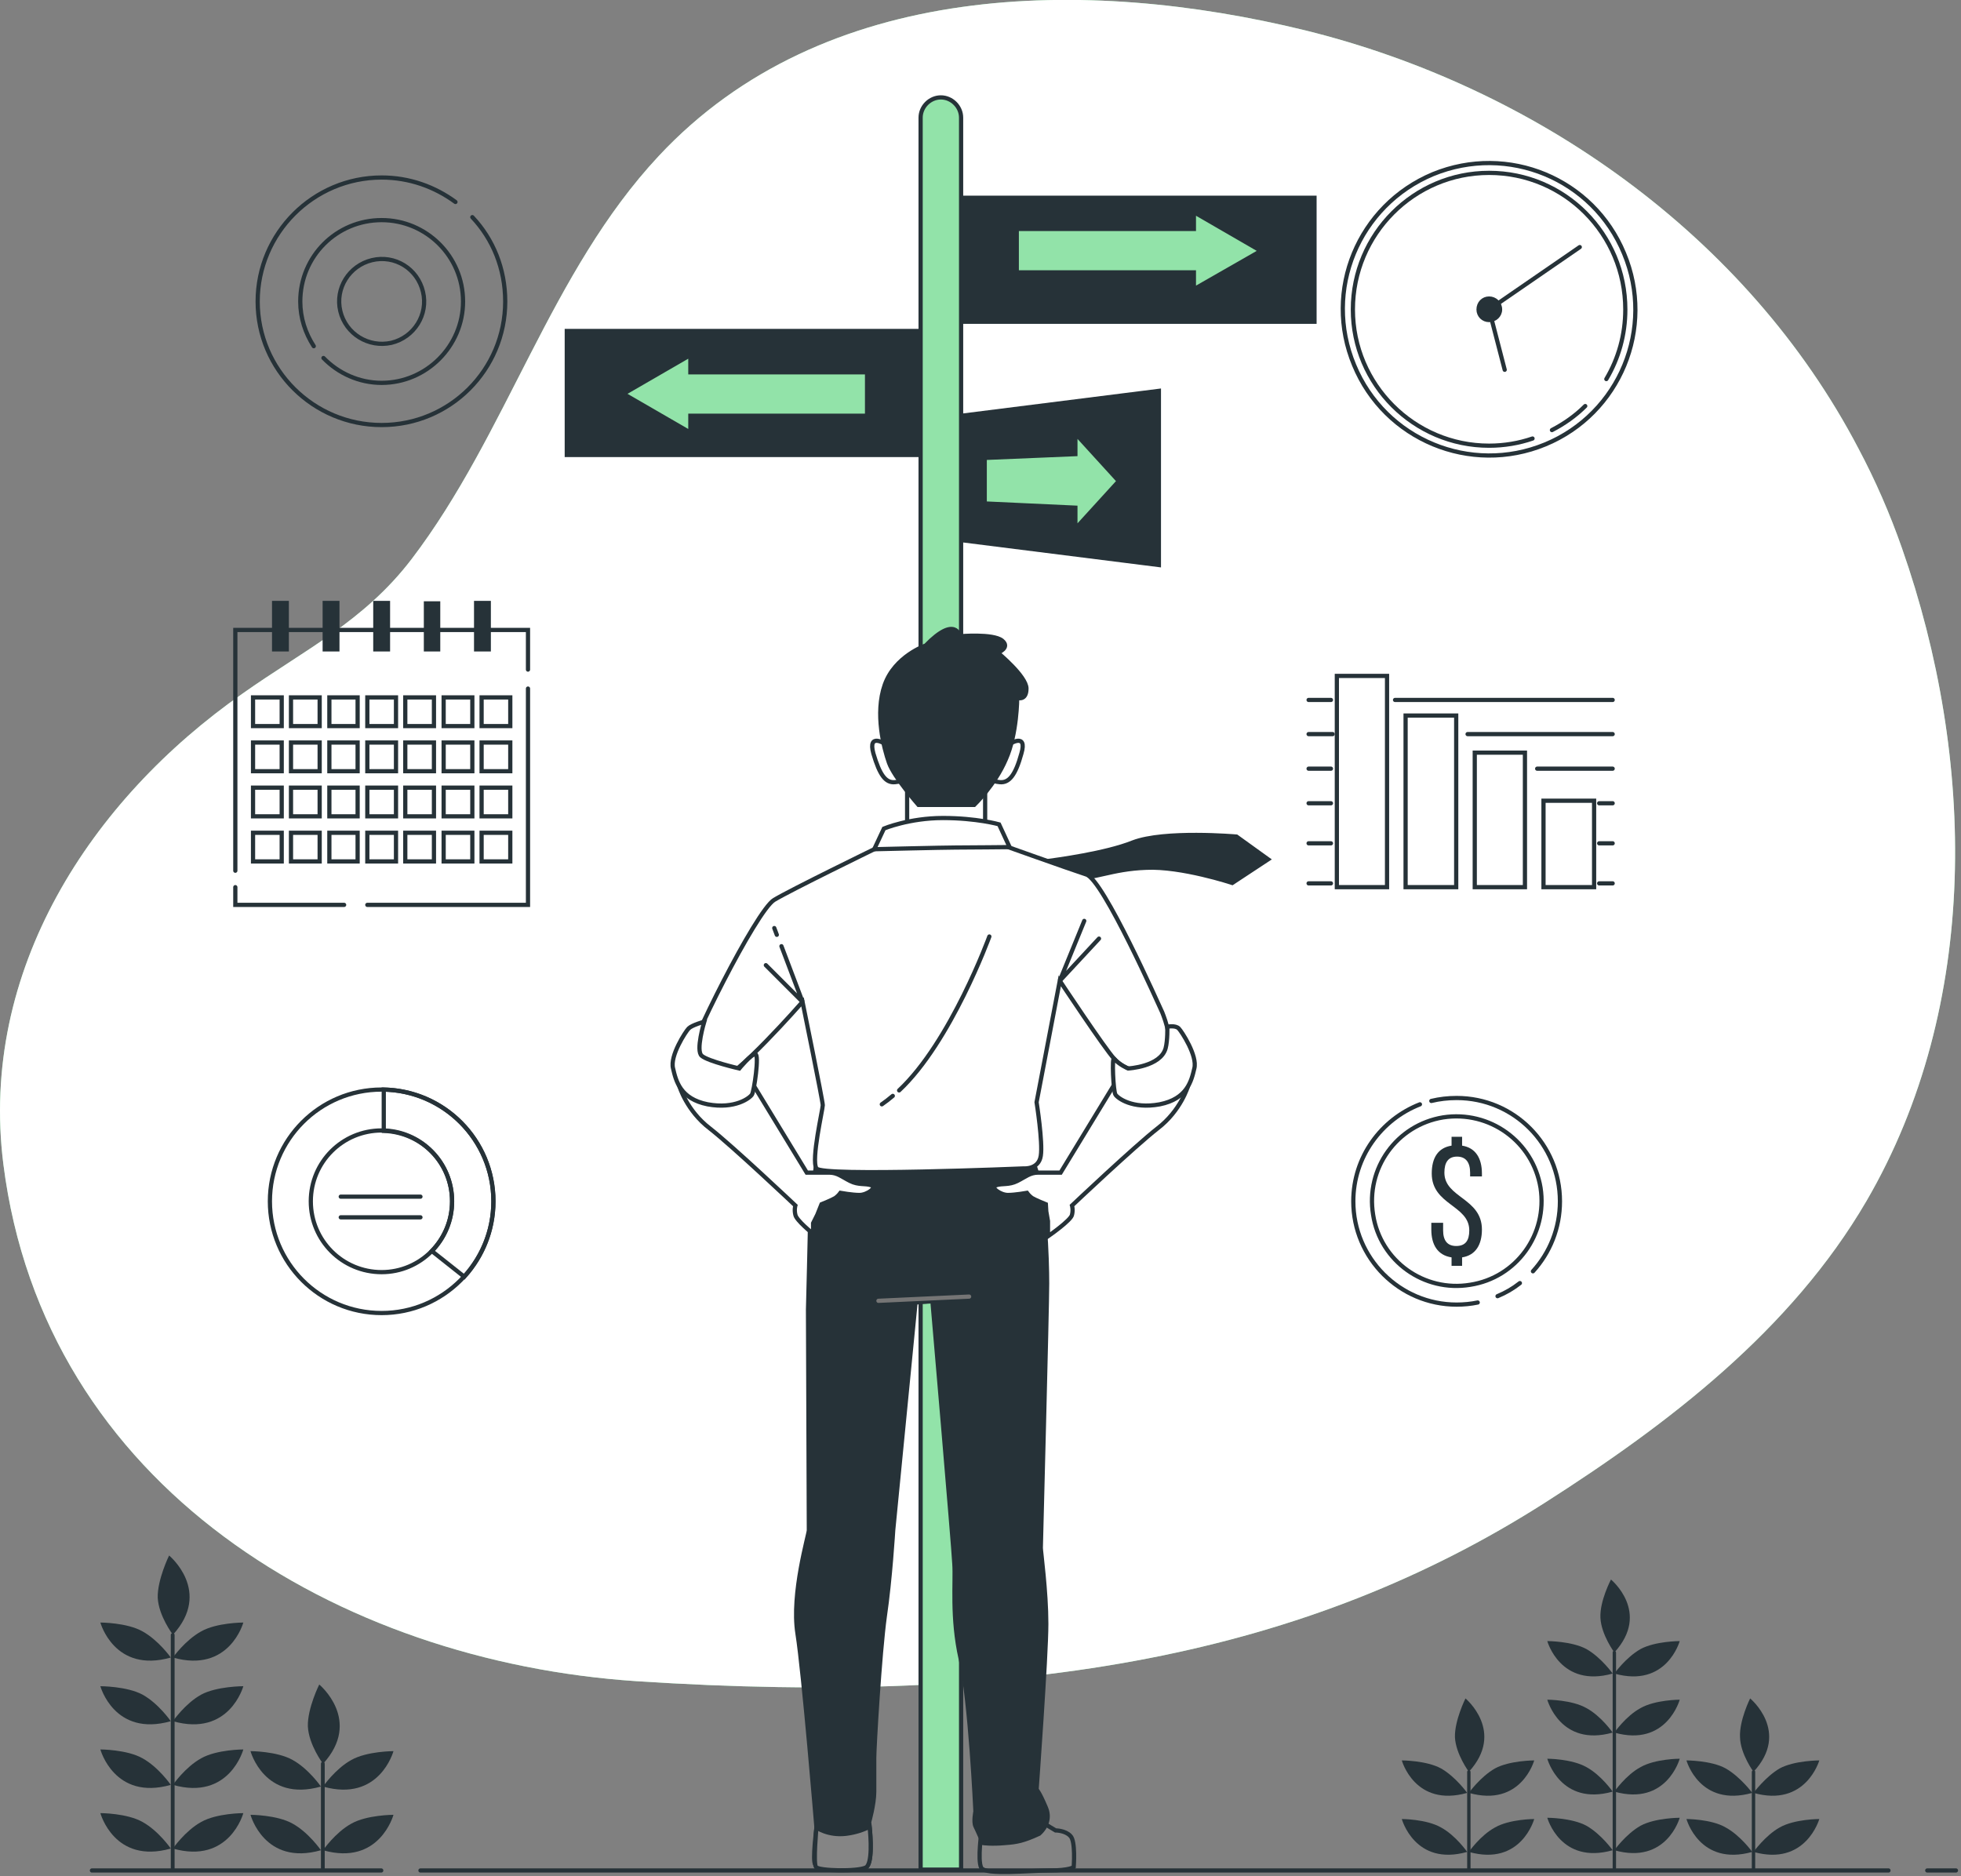
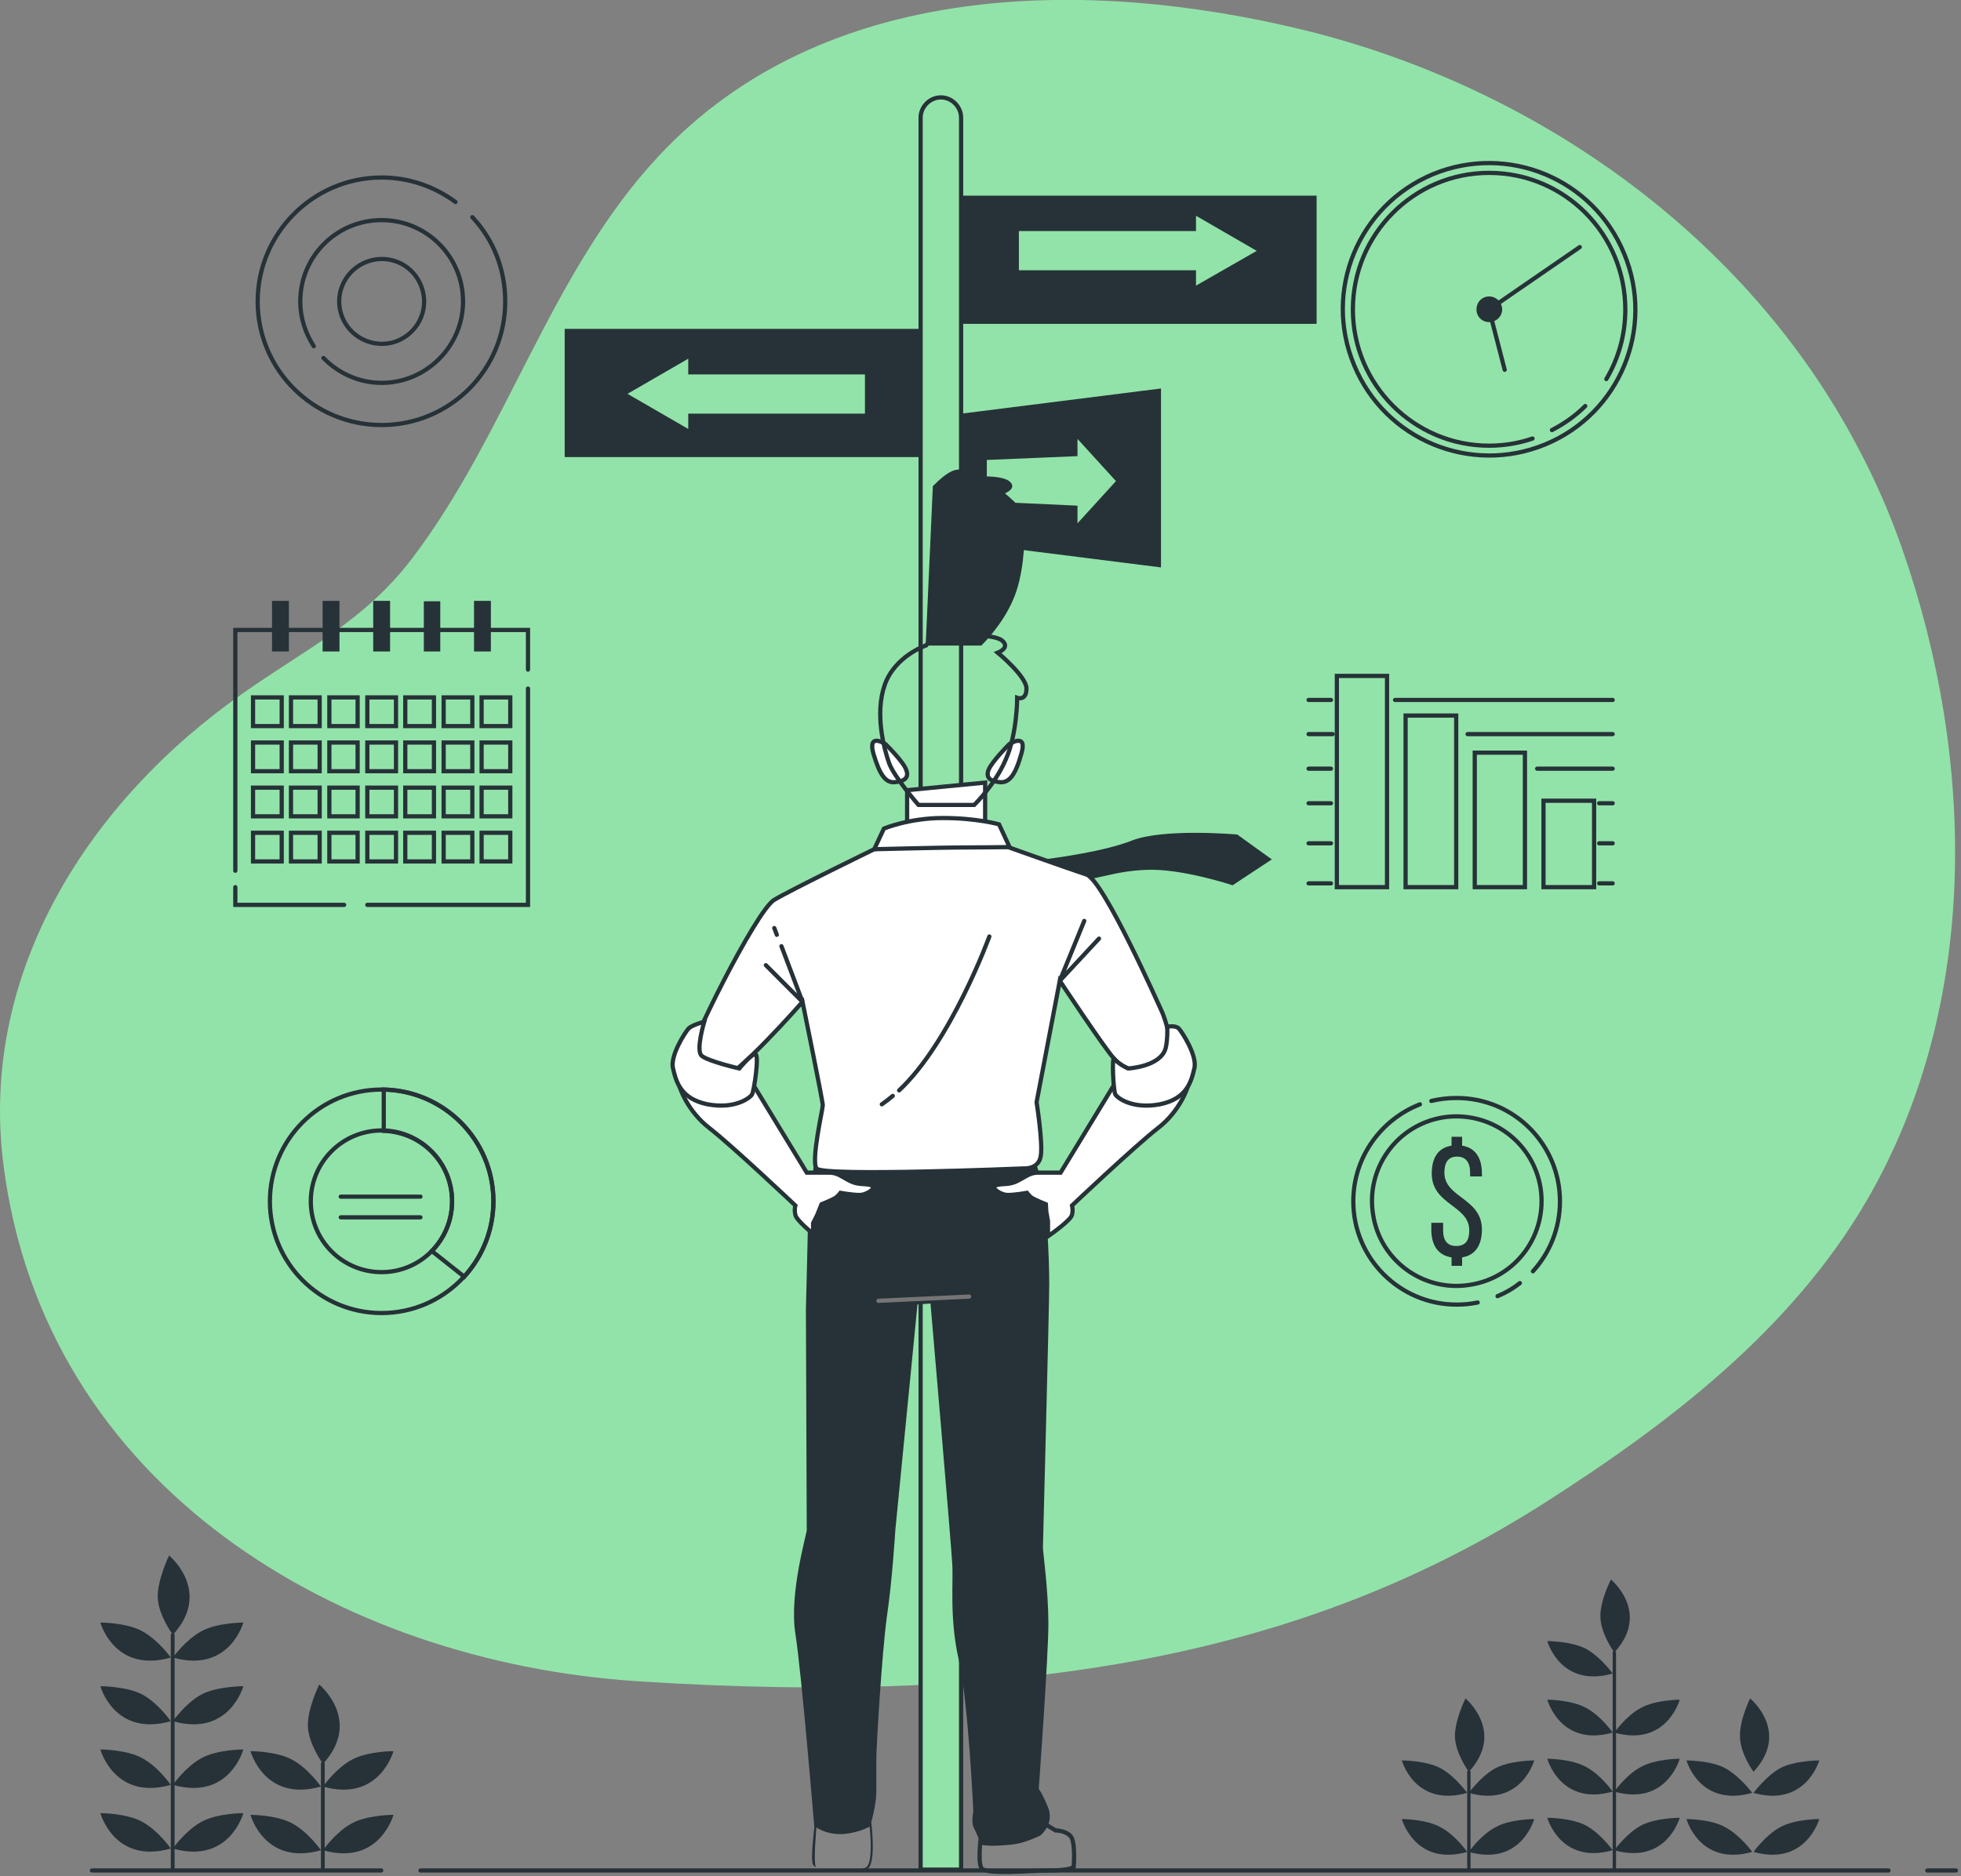
<svg xmlns="http://www.w3.org/2000/svg" version="1.2" viewBox="0 0 465 445" width="465" height="445">
  <rect x="0" y="0" width="465" height="445" fill="#808080" stroke="none" />
  <title>illustration_what</title>
  <style>
		.s0 { fill: #92e3a9 } 
		.s1 { fill: #ffffff } 
		.s2 { fill: none;stroke: #263238;stroke-linecap: round } 
		.s3 { fill: #263238 } 
		.s4 { fill: #858585 } 
		.s5 { fill: none;stroke: #757575;stroke-linecap: round } 
	</style>
  <path id="Tracé 986" class="s0" d="m440.7 106.4c-26.5-50.7-76.9-85.8-131.2-99.2-51.9-12.7-114.3-12-153.3 29.8-25.7 27.5-35.9 65.8-58.6 95.6-11.3 14.8-25.4 21.5-40.1 31.9-36 25.2-62.5 65.7-56.7 111.6 9.7 76.7 79.7 117.9 150 122.6 92.9 6.1 159.2-6.4 215.5-42.3 29.3-18.7 58.4-40.9 76.3-71.6 27-46.4 25.9-104.9 8.4-154.8q-4.3-12.3-10.3-23.6z" />
-   <path id="Tracé 987" class="s1" d="m440.7 106.4c-26.5-50.7-76.9-85.8-131.2-99.2-51.9-12.7-114.3-12-153.3 29.8-25.7 27.5-35.9 65.8-58.6 95.6-11.3 14.8-25.4 21.5-40.1 31.9-36 25.2-62.5 65.7-56.7 111.6 9.7 76.7 79.7 117.9 150 122.6 92.9 6.1 159.2-6.4 215.5-42.3 29.3-18.7 58.4-40.9 76.3-71.6 27-46.4 25.9-104.9 8.4-154.8q-4.3-12.3-10.3-23.6z" />
  <path id="Tracé 988" class="s0" d="m227.9 443.4h-9.6v-415.5c0-2.6 2.2-4.8 4.8-4.8 2.6 0 4.8 2.2 4.8 4.8z" />
  <path id="Tracé 989" class="s2" d="m227.9 443.4h-9.6v-415.5c0-2.6 2.2-4.8 4.8-4.8 2.6 0 4.8 2.2 4.8 4.8z" />
  <path id="Rectangle 255" class="s3" d="m134.4 78.5h83.6v29.4h-83.6z" />
  <path id="Rectangle 256" class="s2" d="m134.4 78.5h83.6v29.4h-83.6z" />
  <path id="Rectangle 257" class="s3" d="m228 46.9h83.7v29.4h-83.7z" />
  <path id="Rectangle 258" class="s2" d="m228 46.9h83.7v29.4h-83.7z" />
  <path id="Tracé 990" class="s3" d="m228 128.1l46.8 5.9v-41.3l-46.8 5.9z" />
  <path id="Tracé 991" class="s2" d="m228 128.1l46.8 5.9v-41.3l-46.8 5.9z" />
  <path id="Tracé 992" class="s0" d="m265.3 114.1l-10.3-11.3v4.9l-21.5 0.9v10.8l21.5 1v5z" />
  <path id="Tracé 993" class="s2" d="m265.3 114.1l-10.3-11.3v4.9l-21.5 0.9v10.8l21.5 1v5z" />
  <path id="Tracé 994" class="s0" d="m299 59.5l-15.9-9.2v4h-42v10.3h42v4z" />
  <path id="Tracé 995" class="s2" d="m299 59.5l-15.9-9.2v4h-42v10.3h42v4z" />
  <path id="Tracé 996" class="s0" d="m147.8 93.4l15.9-9.2v4.1h41.9v10.3h-41.9v4z" />
  <path id="Tracé 997" class="s2" d="m147.8 93.4l15.9-9.2v4.1h41.9v10.3h-41.9v4z" />
  <path id="Ellipse 8" class="s2" d="m366.4 105.4c-17.7 7.3-38-1.1-45.3-18.8-7.4-17.7 1-37.9 18.7-45.3 17.8-7.3 38 1.1 45.3 18.8 7.4 17.7-1 38-18.7 45.3z" />
  <path id="Tracé 998" class="s2" d="m375.9 96.3c-2.3 2.3-5 4.2-7.9 5.7" />
  <path id="Tracé 999" class="s2" d="m363.4 104c-3.2 1.1-6.7 1.7-10.3 1.7-17.8 0-32.3-14.5-32.3-32.3 0-17.9 14.5-32.4 32.3-32.4 17.9 0 32.3 14.5 32.3 32.4 0 6-1.6 11.6-4.5 16.5" />
  <path id="Tracé 1000" class="s3" d="m355.7 73.4c0 1.4-1.2 2.5-2.6 2.5-1.4 0-2.5-1.1-2.5-2.5 0-1.5 1.1-2.6 2.5-2.6 1.4 0 2.6 1.1 2.6 2.6z" />
  <path id="Tracé 1001" class="s2" d="m355.7 73.4c0 1.4-1.2 2.5-2.6 2.5-1.4 0-2.5-1.1-2.5-2.5 0-1.5 1.1-2.6 2.5-2.6 1.4 0 2.6 1.1 2.6 2.6z" />
  <path id="Tracé 1002" class="s2" d="m356.8 87.7l-3.7-14.3 21.5-14.8" />
  <path id="Tracé 1003" class="s2" d="m125.2 163.3v51.3h-38.1" />
  <path id="Tracé 1004" class="s2" d="m55.8 206.5v-57.1h69.4v9.4" />
  <path id="Tracé 1005" class="s2" d="m81.6 214.6h-25.8v-4.2" />
  <path id="Rectangle 260" class="s2" d="m60 165.4h6.8v6.8h-6.8z" />
  <path id="Rectangle 261" class="s2" d="m69 165.4h6.8v6.8h-6.8z" />
  <path id="Rectangle 262" class="s2" d="m78.1 165.4h6.7v6.8h-6.7z" />
  <path id="Rectangle 263" class="s2" d="m87.1 165.4h6.8v6.8h-6.8z" />
  <path id="Rectangle 264" class="s2" d="m96.1 165.4h6.8v6.8h-6.8z" />
  <path id="Rectangle 265" class="s2" d="m105.2 165.4h6.8v6.8h-6.8z" />
  <path id="Rectangle 266" class="s2" d="m114.2 165.4h6.8v6.8h-6.8z" />
  <path id="Rectangle 267" class="s2" d="m60 176.1h6.8v6.8h-6.8z" />
  <path id="Rectangle 268" class="s2" d="m69 176.1h6.8v6.8h-6.8z" />
  <path id="Rectangle 269" class="s2" d="m78.1 176.1h6.7v6.8h-6.7z" />
  <path id="Rectangle 270" class="s2" d="m87.1 176.1h6.8v6.8h-6.8z" />
  <path id="Rectangle 271" class="s2" d="m96.1 176.1h6.8v6.8h-6.8z" />
  <path id="Rectangle 272" class="s2" d="m105.2 176.1h6.8v6.8h-6.8z" />
  <path id="Rectangle 273" class="s2" d="m114.2 176.1h6.8v6.8h-6.8z" />
  <path id="Rectangle 274" class="s2" d="m60 186.8h6.8v6.8h-6.8z" />
  <path id="Rectangle 275" class="s2" d="m69 186.8h6.8v6.8h-6.8z" />
  <path id="Rectangle 276" class="s2" d="m78.1 186.8h6.7v6.8h-6.7z" />
  <path id="Rectangle 277" class="s2" d="m87.1 186.8h6.8v6.8h-6.8z" />
  <path id="Rectangle 278" class="s2" d="m96.1 186.8h6.8v6.8h-6.8z" />
  <path id="Rectangle 279" class="s2" d="m105.2 186.8h6.8v6.8h-6.8z" />
  <path id="Rectangle 280" class="s2" d="m114.2 186.8h6.8v6.8h-6.8z" />
  <path id="Rectangle 281" class="s2" d="m60 197.5h6.8v6.8h-6.8z" />
  <path id="Rectangle 282" class="s2" d="m69 197.5h6.8v6.8h-6.8z" />
  <path id="Rectangle 283" class="s2" d="m78.1 197.5h6.7v6.8h-6.7z" />
  <path id="Rectangle 284" class="s2" d="m87.1 197.5h6.8v6.8h-6.8z" />
  <path id="Rectangle 285" class="s2" d="m96.1 197.5h6.8v6.8h-6.8z" />
  <path id="Rectangle 286" class="s2" d="m105.2 197.5h6.8v6.8h-6.8z" />
  <path id="Rectangle 287" class="s2" d="m114.2 197.5h6.8v6.8h-6.8z" />
  <path id="Tracé 1006" fill-rule="evenodd" class="s3" d="m68 154h-3v-11h3zm12 0h-3v-11h3zm12 0h-3v-11h3zm11.9 0h-2.9v-10.9h2.9zm12 0h-3v-11h3z" />
  <path id="Tracé 1007" fill-rule="evenodd" class="s2" d="m68 154h-3v-11h3zm12 0h-3v-11h3zm12 0h-3v-11h3zm11.9 0h-2.9v-10.9h2.9zm12 0h-3v-11h3z" />
  <path id="Tracé 1008" fill-rule="evenodd" class="s2" d="m117 284.9c0 14.6-11.9 26.5-26.5 26.5-14.7 0-26.5-11.9-26.5-26.5 0-14.6 11.8-26.5 26.5-26.5 14.6 0 26.5 11.9 26.5 26.5zm-9.8 0c0-9.3-7.5-16.8-16.7-16.8-9.3 0-16.8 7.5-16.8 16.8 0 9.3 7.5 16.8 16.8 16.8 9.2 0 16.7-7.5 16.7-16.8z" />
  <path id="Tracé 1009" class="s2" d="m91 258.4v9.8c9 0.3 16.2 7.6 16.2 16.7 0 4.6-1.8 8.7-4.8 11.8l7.7 6.1c4.3-4.8 6.9-11 6.9-17.9 0-14.5-11.6-26.2-26-26.5z" />
  <path id="Ligne 18" class="s2" d="m80.8 283.8h18.9" />
  <path id="Ligne 19" class="s2" d="m80.8 288.7h18.9" />
  <path id="Ligne 20" class="s2" d="m330.8 166h51.6" />
  <path id="Ligne 21" class="s2" d="m310.3 166h5.3" />
  <path id="Ligne 22" class="s2" d="m348 174.1h34.4" />
  <path id="Ligne 23" class="s2" d="m310.3 174.1h5.7" />
  <path id="Ligne 24" class="s2" d="m364.5 182.3h17.9" />
  <path id="Ligne 25" class="s2" d="m310.3 182.3h5.3" />
  <path id="Ligne 26" class="s2" d="m379.2 190.5h3.2" />
  <path id="Ligne 27" class="s2" d="m310.3 190.5h5.3" />
  <path id="Ligne 28" class="s2" d="m379.2 200h3.2" />
  <path id="Ligne 29" class="s2" d="m310.3 200h5.3" />
  <path id="Ligne 30" class="s2" d="m379.2 209.5h3.2" />
  <path id="Ligne 31" class="s2" d="m310.3 209.5h5.3" />
  <path id="Rectangle 288" class="s2" d="m317 160.3h11.9v50.1h-11.9z" />
  <path id="Rectangle 289" class="s2" d="m333.3 169.7h12v40.7h-12z" />
  <path id="Rectangle 290" class="s2" d="m349.7 178.5h11.9v31.9h-11.9z" />
  <path id="Rectangle 291" class="s2" d="m366 189.9h12v20.5h-12z" />
  <path id="Tracé 1010" class="s2" d="m108 47.9c-4.9-3.6-10.9-5.8-17.5-5.8-16.2 0-29.4 13.2-29.4 29.4 0 16.2 13.2 29.3 29.4 29.3 16.2 0 29.3-13.1 29.3-29.3 0-7.8-2.9-14.8-7.8-20" />
  <path id="Tracé 1011" class="s2" d="m76.7 84.9c3.5 3.6 8.4 5.9 13.8 5.9 10.6 0 19.3-8.7 19.3-19.3 0-10.7-8.7-19.3-19.3-19.3-10.7 0-19.3 8.6-19.3 19.3 0 3.9 1.2 7.5 3.2 10.6" />
  <path id="Ellipse 9" class="s2" d="m92.8 81.3c-5.4 1.2-10.8-2.1-12.1-7.5-1.3-5.4 2.1-10.8 7.5-12.1 5.4-1.3 10.8 2 12.1 7.5 1.3 5.4-2.1 10.8-7.5 12.1z" />
  <path id="Tracé 1012" class="s3" d="m346.7 271.7c3.2 0.5 4.7 3 4.7 6.6v0.7h-2.8v-0.9c0-2.4-1-3.8-3.1-3.8-2.1 0-3 1.4-3 3.8 0 6 8.9 6 8.9 13.5 0 3.6-1.5 6.1-4.7 6.6v2h-2.5v-2c-3.3-0.5-4.8-3-4.8-6.6v-1.6h2.8v1.8c0 2.4 1 3.7 3.1 3.7 2.2 0 3.1-1.3 3.1-3.7 0-6-8.9-6-8.9-13.5 0-3.7 1.5-6.1 4.7-6.6v-2.1h2.5z" />
  <path id="Tracé 1013" class="s2" d="m355.1 307.4q2.9-1.2 5.3-3.1" />
  <path id="Tracé 1014" class="s2" d="m336.7 261.9c-9.2 3.6-15.8 12.5-15.8 23 0 13.5 11 24.5 24.5 24.5q2.6 0 5-0.5" />
  <path id="Tracé 1015" class="s2" d="m363.5 301.5c4-4.4 6.4-10.2 6.4-16.6 0-13.5-10.9-24.5-24.5-24.5q-3.1 0-6 0.7" />
  <path id="Ellipse 10" class="s2" d="m348.6 304.7c-10.9 1.8-21.3-5.6-23-16.6-1.8-11 5.6-21.3 16.6-23.1 11-1.7 21.3 5.7 23.1 16.7 1.7 11-5.7 21.3-16.7 23z" />
  <path id="Tracé 1016" class="s3" d="m247.2 204.4q0 0 0.6-0.1c2.9-0.4 14.3-1.9 20.8-4.5 7.5-2.9 24.6-1.4 24.6-1.4l7.5 5.4-8.5 5.6c0 0-12.1-4-20.4-3.6-8.4 0.3-12.4 2.8-17.7 2.4-5.2-0.3-11.7-3.8-11.7-3.8z" />
  <path id="Tracé 1017" class="s2" d="m247.2 204.4q0 0 0.6-0.1c2.9-0.4 14.3-1.9 20.8-4.5 7.5-2.9 24.6-1.4 24.6-1.4l7.5 5.4-8.5 5.6c0 0-12.1-4-20.4-3.6-8.4 0.3-12.4 2.8-17.7 2.4-5.2-0.3-11.7-3.8-11.7-3.8z" />
  <path id="Tracé 1018" class="s1" d="m215.1 187.4v11.2h18.5v-13z" />
  <path id="Tracé 1019" class="s2" d="m215.1 187.4v11.2h18.5v-13z" />
  <path id="Tracé 1020" class="s1" d="m210 176.5c0 0-4.3-2.9-2.9 2.2 1.5 5.1 2.9 7 5.1 6.8 2.2-0.2 3.4-1 2.7-2.9-0.7-2-4.9-6.1-4.9-6.1z" />
  <path id="Tracé 1021" class="s2" d="m210 176.5c0 0-4.3-2.9-2.9 2.2 1.5 5.1 2.9 7 5.1 6.8 2.2-0.2 3.4-1 2.7-2.9-0.7-2-4.9-6.1-4.9-6.1z" />
  <path id="Tracé 1022" class="s1" d="m239.3 176.5c0 0 4.4-2.9 2.9 2.2-1.4 5.1-2.9 7-5.1 6.8-2.2-0.2-3.4-1-2.7-2.9 0.8-2 4.9-6.1 4.9-6.1z" />
  <path id="Tracé 1023" class="s2" d="m239.3 176.5c0 0 4.4-2.9 2.9 2.2-1.4 5.1-2.9 7-5.1 6.8-2.2-0.2-3.4-1-2.7-2.9 0.8-2 4.9-6.1 4.9-6.1z" />
-   <path id="Tracé 1024" class="s3" d="m219.5 153.1c0 0-7.3 2.5-9.7 9.3-2.4 6.8-0.2 15.1 1 18.5 1.2 3.4 7 10 7 10h13.2c0 0 4.9-4.7 7.5-10.8 2.7-6 2.7-14.6 2.7-14.6 0 0 2.2 0.8 2.2-2.2 0-2.9-6.8-8.5-6.8-8.5 0 0 3.1-1.2 1-2.9-2.2-1.7-10-1-10-1 0 0-1-5.1-8.1 2.2z" />
+   <path id="Tracé 1024" class="s3" d="m219.5 153.1h13.2c0 0 4.9-4.7 7.5-10.8 2.7-6 2.7-14.6 2.7-14.6 0 0 2.2 0.8 2.2-2.2 0-2.9-6.8-8.5-6.8-8.5 0 0 3.1-1.2 1-2.9-2.2-1.7-10-1-10-1 0 0-1-5.1-8.1 2.2z" />
  <path id="Tracé 1025" class="s2" d="m219.5 153.1c0 0-7.3 2.5-9.7 9.3-2.4 6.8-0.2 15.1 1 18.5 1.2 3.4 7 10 7 10h13.2c0 0 4.9-4.7 7.5-10.8 2.7-6 2.7-14.6 2.7-14.6 0 0 2.2 0.8 2.2-2.2 0-2.9-6.8-8.5-6.8-8.5 0 0 3.1-1.2 1-2.9-2.2-1.7-10-1-10-1 0 0-1-5.1-8.1 2.2z" />
  <path id="Tracé 1026" class="s4" d="m248.3 432.9l2 1.2c0 0 2.3 0 3.5 1.3 1.3 1.2 0.8 7.4 0.8 7.4 0 0-1 0.8-5.7 0.8-4.8 0-15.2 1.1-16.2-0.6-1-1.8 0.1-9.1 0.1-9.1z" />
  <path id="Tracé 1027" class="s2" d="m248.3 432.9l2 1.2c0 0 2.3 0 3.5 1.3 1.3 1.2 0.8 7.4 0.8 7.4 0 0-1 0.8-5.7 0.8-4.8 0-15.2 1.1-16.2-0.6-1-1.8 0.1-9.1 0.1-9.1z" />
  <path id="Tracé 1028" class="s3" d="m193.6 275.6c0 0-1.5 11-1.5 13.3 0 2.2-0.5 21.7-0.5 21.7 0 0 0.2 51.3 0.2 52.3 0 1-4.2 15-2.7 24.5 1.5 9.5 4.5 46 4.5 46 0 0-1 8-0.3 8.7 0.8 0.8 10 1.8 12 0.8 2-1 0.8-10.8 0.8-10.8 0 0 1.2-4.2 1.2-7.2v-8c0-2.5 1.3-24.8 2.5-33.5 1.3-8.8 2-20.5 2-20.5l5.3-54 4-0.3c0 0 5 58 5.2 62.3 0.3 4.2-0.7 12.7 1.5 22.5 2.3 9.7 3.5 36.2 3.5 36.2 0 0-0.5 2.5 0 3.5 0.5 1 1.8 4 1.8 4 0 0 2 0.3 5.2 0 2.8-0.2 4.4-0.5 8.1-2.2 1.8-1.6 2.6-3.9 1.6-6.2-1.5-3.6-2.2-4.3-2.2-4.3 0 0 2.3-31.5 2.3-39.3 0-7.7-1.3-17.2-1.3-18 0-0.7 1.5-57 1.5-62.7 0-5.8-0.5-21.3-3-28-2.5-6.8-42.5-5-46.5-4.8-4 0.3-5.2 4-5.2 4z" />
  <path id="Tracé 1029" class="s2" d="m193.6 275.6c0 0-1.5 11-1.5 13.3 0 2.2-0.5 21.7-0.5 21.7 0 0 0.2 51.3 0.2 52.3 0 1-4.2 15-2.7 24.5 1.5 9.5 4.5 46 4.5 46 0 0-1 8-0.3 8.7 0.8 0.8 10 1.8 12 0.8 2-1 0.8-10.8 0.8-10.8 0 0 1.2-4.2 1.2-7.2v-8c0-2.5 1.3-24.8 2.5-33.5 1.3-8.8 2-20.5 2-20.5l5.3-54 4-0.3c0 0 5 58 5.2 62.3 0.3 4.2-0.7 12.7 1.5 22.5 2.3 9.7 3.5 36.2 3.5 36.2 0 0-0.5 2.5 0 3.5 0.5 1 1.8 4 1.8 4 0 0 2 0.3 5.2 0 2.8-0.2 4.4-0.5 8.1-2.2 1.8-1.6 2.6-3.9 1.6-6.2-1.5-3.6-2.2-4.3-2.2-4.3 0 0 2.3-31.5 2.3-39.3 0-7.7-1.3-17.2-1.3-18 0-0.7 1.5-57 1.5-62.7 0-5.8-0.5-21.3-3-28-2.5-6.8-42.5-5-46.5-4.8-4 0.3-5.2 4-5.2 4z" />
  <path id="Ligne 32" class="s5" d="m208.3 308.5l21.5-1" />
  <path id="Tracé 1030" class="s1" d="m220.8 198.1l-13.5 3.3c0 0-19.5 9.5-23.7 12-4.3 2.5-21 36.2-20.3 38 0.8 1.7 4 4 7.3 4.5 3.2 0.5 19.7-18.3 19.7-18.3 0 0 4.8 23.5 4.8 24.5 0 1-2.8 13-1.5 15 1.2 2 49.2 0 49.2 0 0 0 3.5 0.3 4-3 0.5-3.2-1-12.7-1-12.7l5.5-28.8c0 0 10.6 16 12.9 18.5 4.1 4.5 9.2 2.6 11.9-0.7 2.4-2.9 0.2-8.5-0.5-10.3-0.8-1.7-14-31.5-18-32.7-4-1.3-20.8-7.3-20.8-7.3z" />
  <path id="Tracé 1031" class="s2" d="m220.8 198.1l-13.5 3.3c0 0-19.5 9.5-23.7 12-4.3 2.5-21 36.2-20.3 38 0.8 1.7 4 4 7.3 4.5 3.2 0.5 19.7-18.3 19.7-18.3 0 0 4.8 23.5 4.8 24.5 0 1-2.8 13-1.5 15 1.2 2 49.2 0 49.2 0 0 0 3.5 0.3 4-3 0.5-3.2-1-12.7-1-12.7l5.5-28.8c0 0 10.6 16 12.9 18.5 4.1 4.5 9.2 2.6 11.9-0.7 2.4-2.9 0.2-8.5-0.5-10.3-0.8-1.7-14-31.5-18-32.7-4-1.3-20.8-7.3-20.8-7.3z" />
  <path id="Tracé 1032" class="s1" d="m207.3 201.4c0 0 16.6-0.4 19.3-0.4 2.8 0 12.8-0.1 12.8-0.1l-2.5-5.4c0 0-5.3-1.5-13.3-1.5-8 0-14 2.5-14 2.5z" />
  <path id="Tracé 1033" class="s2" d="m207.3 201.4c0 0 16.6-0.4 19.3-0.4 2.8 0 12.8-0.1 12.8-0.1l-2.5-5.4c0 0-5.3-1.5-13.3-1.5-8 0-14 2.5-14 2.5z" />
  <path id="Tracé 1034" class="s2" d="m185.3 224.4l5 13.2-8.7-8.7" />
  <path id="Ligne 33" class="s2" d="m183.6 220.1l0.6 1.6" />
  <path id="Tracé 1035" class="s2" d="m211.7 259.9q-1.3 1.1-2.6 2" />
  <path id="Tracé 1036" class="s2" d="m234.6 222.1c0 0-9.1 25-21.4 36.5" />
  <path id="Tracé 1037" class="s2" d="m257.1 218.4l-5.8 14.2 9.3-10" />
  <path id="Tracé 1038" class="s1" d="m161.1 257.6c0 0 1.7 5.8 7.2 10 5.5 4.3 20.3 18.3 20.3 18.3 0 0-0.3 1 0 2.2 0.2 1.3 4.2 4.5 4.2 4.5v-2.5l1-2 1-2.5c0 0 2.5-1 3.3-1.5 0.7-0.5 1.2-1.2 1.2-1.2 0 0 2.8 0.5 4.5 0.5 1.8 0 4.3-1.8 2.8-2.3-1.5-0.5-3 0-5-1-2-1-3-2-5-2h-5.3l-13.7-22.5z" />
  <path id="Tracé 1039" class="s2" d="m161.1 257.6c0 0 1.7 5.8 7.2 10 5.5 4.3 20.3 18.3 20.3 18.3 0 0-0.3 1 0 2.2 0.2 1.3 4.2 4.5 4.2 4.5v-2.5l1-2 1-2.5c0 0 2.5-1 3.3-1.5 0.7-0.5 1.2-1.2 1.2-1.2 0 0 2.8 0.5 4.5 0.5 1.8 0 4.3-1.8 2.8-2.3-1.5-0.5-3 0-5-1-2-1-3-2-5-2h-5.3l-13.7-22.5z" />
  <path id="Tracé 1040" class="s1" d="m167 242.3c0 0-2.9 0.8-3.7 1.6-0.7 0.7-4.5 6.5-3.7 9.5 0.7 3 1.7 7.2 8.2 8.5 6.5 1.2 10-1.5 10.5-2.3 0.5-0.7 1.8-9.6 0.8-9.6-1 0-3.8 3.4-3.8 3.4 0 0-7.4-1.7-8.9-3-1.5-1.2 0.6-8.1 0.6-8.1z" />
  <path id="Tracé 1041" class="s2" d="m167 242.3c0 0-2.9 0.8-3.7 1.6-0.7 0.7-4.5 6.5-3.7 9.5 0.7 3 1.7 7.2 8.2 8.5 6.5 1.2 10-1.5 10.5-2.3 0.5-0.7 1.8-9.6 0.8-9.6-1 0-3.8 3.4-3.8 3.4 0 0-7.4-1.7-8.9-3-1.5-1.2 0.6-8.1 0.6-8.1z" />
  <path id="Tracé 1042" class="s1" d="m281.7 257.6c0 0-1.7 5.8-7.2 10-5.5 4.3-20.3 18.3-20.3 18.3 0 0 0.3 1 0 2.2-0.2 1.3-5.7 5.1-5.7 5.1v-3.6l-0.4-2.3-0.1-1.7c0 0-2.5-1-3.3-1.5-0.7-0.5-1.2-1.2-1.2-1.2 0 0-2.8 0.5-4.5 0.5-1.8 0-4.3-1.8-2.8-2.3 1.5-0.5 3 0 5-1 2-1 3-2 5-2h5.3l13.7-22.5z" />
  <path id="Tracé 1043" class="s2" d="m281.7 257.6c0 0-1.7 5.8-7.2 10-5.5 4.3-20.3 18.3-20.3 18.3 0 0 0.3 1 0 2.2-0.2 1.3-5.7 5.1-5.7 5.1v-3.6l-0.4-2.3-0.1-1.7c0 0-2.5-1-3.3-1.5-0.7-0.5-1.2-1.2-1.2-1.2 0 0-2.8 0.5-4.5 0.5-1.8 0-4.3-1.8-2.8-2.3 1.5-0.5 3 0 5-1 2-1 3-2 5-2h5.3l13.7-22.5z" />
  <path id="Tracé 1044" class="s1" d="m276.8 243.5c0 0 1.9-0.4 2.7 0.4 0.7 0.7 4.5 6.5 3.7 9.5-0.7 3-1.7 7.2-8.2 8.5-6.5 1.2-10-1.5-10.5-2.3-0.5-0.7-0.9-9.2-0.3-8.5 1.2 1.4 3.3 2.3 3.3 2.3 0 0 7.7-0.4 8.9-4.8 0.5-1.9 0.4-5.1 0.4-5.1z" />
  <path id="Tracé 1045" class="s2" d="m276.8 243.5c0 0 1.9-0.4 2.7 0.4 0.7 0.7 4.5 6.5 3.7 9.5-0.7 3-1.7 7.2-8.2 8.5-6.5 1.2-10-1.5-10.5-2.3-0.5-0.7-0.9-9.2-0.3-8.5 1.2 1.4 3.3 2.3 3.3 2.3 0 0 7.7-0.4 8.9-4.8 0.5-1.9 0.4-5.1 0.4-5.1z" />
  <path id="Tracé 1046" class="s4" d="m205.3 442.9c1.6-0.8 1.2-7.1 0.9-9.7-1.3 0.7-3.2 1.4-5.6 1.7-4.3 0.5-7-1.5-7-1.5 0 0-0.8 8.6-0.1 9.4 0.7 0.9 9.8 1.1 11.8 0.1z" />
-   <path id="Tracé 1047" class="s2" d="m205.3 442.9c1.6-0.8 1.2-7.1 0.9-9.7-1.3 0.7-3.2 1.4-5.6 1.7-4.3 0.5-7-1.5-7-1.5 0 0-0.8 8.6-0.1 9.4 0.7 0.9 9.8 1.1 11.8 0.1z" />
  <path id="Tracé 1048" class="s3" d="m382.8 443.9c-0.3 0-0.4-0.2-0.4-0.4v-51.6c0-0.2 0.1-0.4 0.4-0.4 0.2 0 0.4 0.2 0.4 0.4v51.6c0 0.2-0.2 0.4-0.4 0.4z" />
  <path id="Tracé 1049" class="s3" d="m382.4 438.8c0 0-2.7-3.8-6.2-5.8-3.5-1.9-9.3-1.9-9.3-1.9 0 0 3.1 11.2 15.5 7.7z" />
  <path id="Tracé 1050" class="s3" d="m382.8 438.8c0 0 2.7-3.8 6.2-5.8 3.5-1.9 9.3-1.9 9.3-1.9 0 0-3.1 11.2-15.5 7.7z" />
  <path id="Tracé 1051" class="s3" d="m382.4 424.9c0 0-2.7-3.9-6.2-5.8-3.5-2-9.3-2-9.3-2 0 0 3.1 11.3 15.5 7.8z" />
  <path id="Tracé 1052" class="s3" d="m382.8 424.9c0 0 2.7-3.9 6.2-5.8 3.5-2 9.3-2 9.3-2 0 0-3.1 11.3-15.5 7.8z" />
  <path id="Tracé 1053" class="s3" d="m382.4 410.9c0 0-2.7-3.9-6.2-5.8-3.5-2-9.3-2-9.3-2 0 0 3.1 11.3 15.5 7.8z" />
  <path id="Tracé 1054" class="s3" d="m382.8 410.9c0 0 2.7-3.9 6.2-5.8 3.5-2 9.3-2 9.3-2 0 0-3.1 11.3-15.5 7.8z" />
  <path id="Tracé 1055" class="s3" d="m382.4 396.9c0 0-2.7-3.8-6.2-5.8-3.5-1.9-9.3-1.9-9.3-1.9 0 0 3.1 11.2 15.5 7.7z" />
-   <path id="Tracé 1056" class="s3" d="m382.8 396.9c0 0 2.7-3.8 6.2-5.8 3.5-1.9 9.3-1.9 9.3-1.9 0 0-3.1 11.2-15.5 7.7z" />
  <path id="Tracé 1057" class="s3" d="m382.8 391.9c0 0-3.1-4.2-3.3-8.2-0.2-4 2.5-9.1 2.5-9.1 0 0 9.5 7.8 0.8 17.3z" />
  <path id="Tracé 1058" class="s3" d="m41 443.9c-0.3 0-0.5-0.2-0.5-0.4v-55.8c0-0.2 0.2-0.4 0.5-0.4 0.2 0 0.4 0.2 0.4 0.4v55.8c0 0.2-0.2 0.4-0.4 0.4z" />
  <path id="Tracé 1059" class="s3" d="m40.5 438.4c0 0-2.9-4.2-6.7-6.3-3.7-2.1-10-2.1-10-2.1 0 0 3.3 12.2 16.7 8.4z" />
  <path id="Tracé 1060" class="s3" d="m41 438.4c0 0 2.9-4.2 6.7-6.3 3.7-2.1 10-2.1 10-2.1 0 0-3.3 12.2-16.7 8.4z" />
  <path id="Tracé 1061" class="s3" d="m40.5 423.3c0 0-2.9-4.2-6.7-6.3-3.7-2.1-10-2.1-10-2.1 0 0 3.3 12.2 16.7 8.4z" />
  <path id="Tracé 1062" class="s3" d="m41 423.3c0 0 2.9-4.2 6.7-6.3 3.7-2.1 10-2.1 10-2.1 0 0-3.3 12.2-16.7 8.4z" />
  <path id="Tracé 1063" class="s3" d="m40.5 408.2c0 0-2.9-4.2-6.7-6.3-3.7-2-10-2-10-2 0 0 3.3 12.1 16.7 8.3z" />
  <path id="Tracé 1064" class="s3" d="m41 408.2c0 0 2.9-4.2 6.7-6.3 3.7-2 10-2 10-2 0 0-3.3 12.1-16.7 8.3z" />
  <path id="Tracé 1065" class="s3" d="m40.5 393.1c0 0-2.9-4.1-6.7-6.2-3.7-2.1-10-2.1-10-2.1 0 0 3.3 12.1 16.7 8.3z" />
  <path id="Tracé 1066" class="s3" d="m41 393.1c0 0 2.9-4.1 6.7-6.2 3.7-2.1 10-2.1 10-2.1 0 0-3.3 12.1-16.7 8.3z" />
  <path id="Tracé 1067" class="s3" d="m41 387.7c0 0-3.4-4.5-3.6-8.8-0.1-4.3 2.7-10 2.7-10 0 0 10.3 8.5 0.9 18.8z" />
  <path id="Tracé 1068" class="s3" d="m77 443.6v-25.3c0-0.3-0.2-0.5-0.4-0.5-0.3 0-0.5 0.2-0.5 0.5v25.3z" />
  <path id="Tracé 1069" class="s3" d="m76.1 438.8c0 0-2.9-4.2-6.7-6.3-3.7-2.1-10-2.1-10-2.1 0 0 3.3 12.2 16.7 8.4z" />
  <path id="Tracé 1070" class="s3" d="m76.6 438.8c0 0 2.9-4.2 6.7-6.3 3.7-2.1 10-2.1 10-2.1 0 0-3.3 12.2-16.7 8.4z" />
  <path id="Tracé 1071" class="s3" d="m76.1 423.7c0 0-2.9-4.2-6.7-6.3-3.7-2.1-10-2.1-10-2.1 0 0 3.3 12.2 16.7 8.4z" />
  <path id="Tracé 1072" class="s3" d="m76.6 423.7c0 0 2.9-4.2 6.7-6.3 3.7-2.1 10-2.1 10-2.1 0 0-3.3 12.2-16.7 8.4z" />
  <path id="Tracé 1073" class="s3" d="m76.6 418.3c0 0-3.4-4.5-3.6-8.9-0.1-4.3 2.7-9.9 2.7-9.9 0 0 10.3 8.5 0.9 18.8z" />
  <path id="Tracé 1074" class="s3" d="m348.7 443.7v-23.5c0-0.2-0.2-0.4-0.4-0.4-0.2 0-0.4 0.2-0.4 0.4v23.5z" />
  <path id="Tracé 1075" class="s3" d="m347.9 439.2c0 0-2.7-3.9-6.2-5.8-3.5-2-9.3-2-9.3-2 0 0 3.1 11.3 15.5 7.8z" />
  <path id="Tracé 1076" class="s3" d="m348.3 439.2c0 0 2.7-3.9 6.2-5.8 3.5-2 9.3-2 9.3-2 0 0-3.1 11.3-15.5 7.8z" />
  <path id="Tracé 1077" class="s3" d="m347.9 425.2c0 0-2.7-3.8-6.2-5.8-3.5-1.9-9.3-1.9-9.3-1.9 0 0 3.1 11.2 15.5 7.7z" />
  <path id="Tracé 1078" class="s3" d="m348.3 425.2c0 0 2.7-3.8 6.2-5.8 3.5-1.9 9.3-1.9 9.3-1.9 0 0-3.1 11.2-15.5 7.7z" />
  <path id="Tracé 1079" class="s3" d="m348.3 420.2c0 0-3.1-4.2-3.3-8.2-0.1-4 2.5-9.2 2.5-9.2 0 0 9.5 7.9 0.8 17.4z" />
-   <path id="Tracé 1080" class="s3" d="m416.2 443.7v-23.5c0-0.2-0.1-0.4-0.4-0.4-0.2 0-0.4 0.2-0.4 0.4v23.5z" />
  <path id="Tracé 1081" class="s3" d="m415.5 439.2c0 0-2.8-3.9-6.3-5.8-3.4-2-9.3-2-9.3-2 0 0 3.1 11.3 15.6 7.8z" />
  <path id="Tracé 1082" class="s3" d="m415.8 439.2c0 0 2.8-3.9 6.2-5.8 3.5-2 9.4-2 9.4-2 0 0-3.2 11.3-15.6 7.8z" />
  <path id="Tracé 1083" class="s3" d="m415.5 425.2c0 0-2.8-3.8-6.3-5.8-3.4-1.9-9.3-1.9-9.3-1.9 0 0 3.1 11.2 15.6 7.7z" />
  <path id="Tracé 1084" class="s3" d="m415.8 425.2c0 0 2.8-3.8 6.2-5.8 3.5-1.9 9.4-1.9 9.4-1.9 0 0-3.2 11.2-15.6 7.7z" />
  <path id="Tracé 1085" class="s3" d="m415.8 420.2c0 0-3.1-4.2-3.2-8.2-0.2-4 2.4-9.2 2.4-9.2 0 0 9.6 7.9 0.8 17.4z" />
  <path id="Ligne 34" class="s2" d="m457 443.6h6.8" />
  <path id="Ligne 35" class="s2" d="m99.7 443.6h348.1" />
  <path id="Ligne 36" class="s2" d="m21.8 443.6h68.6" />
</svg>